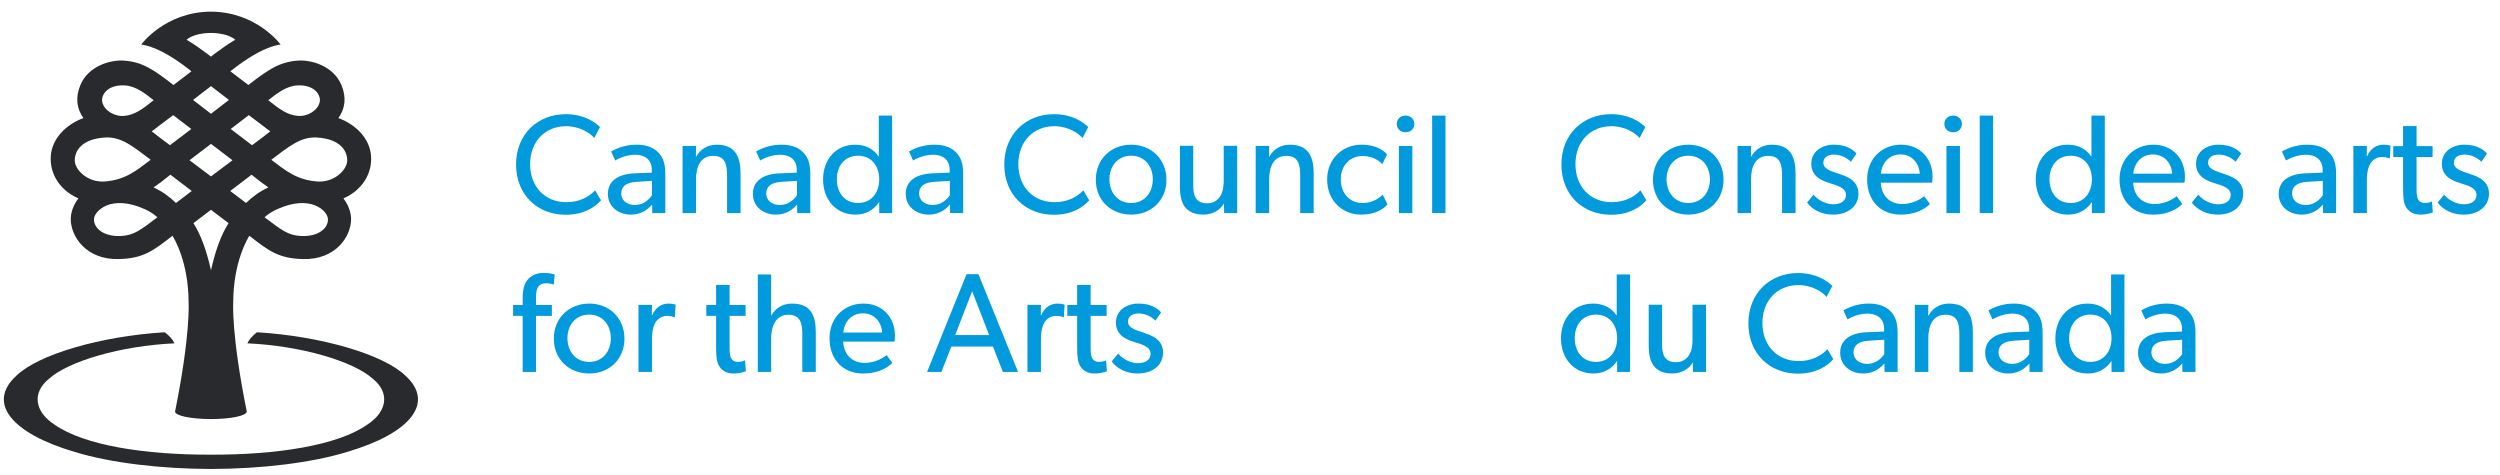
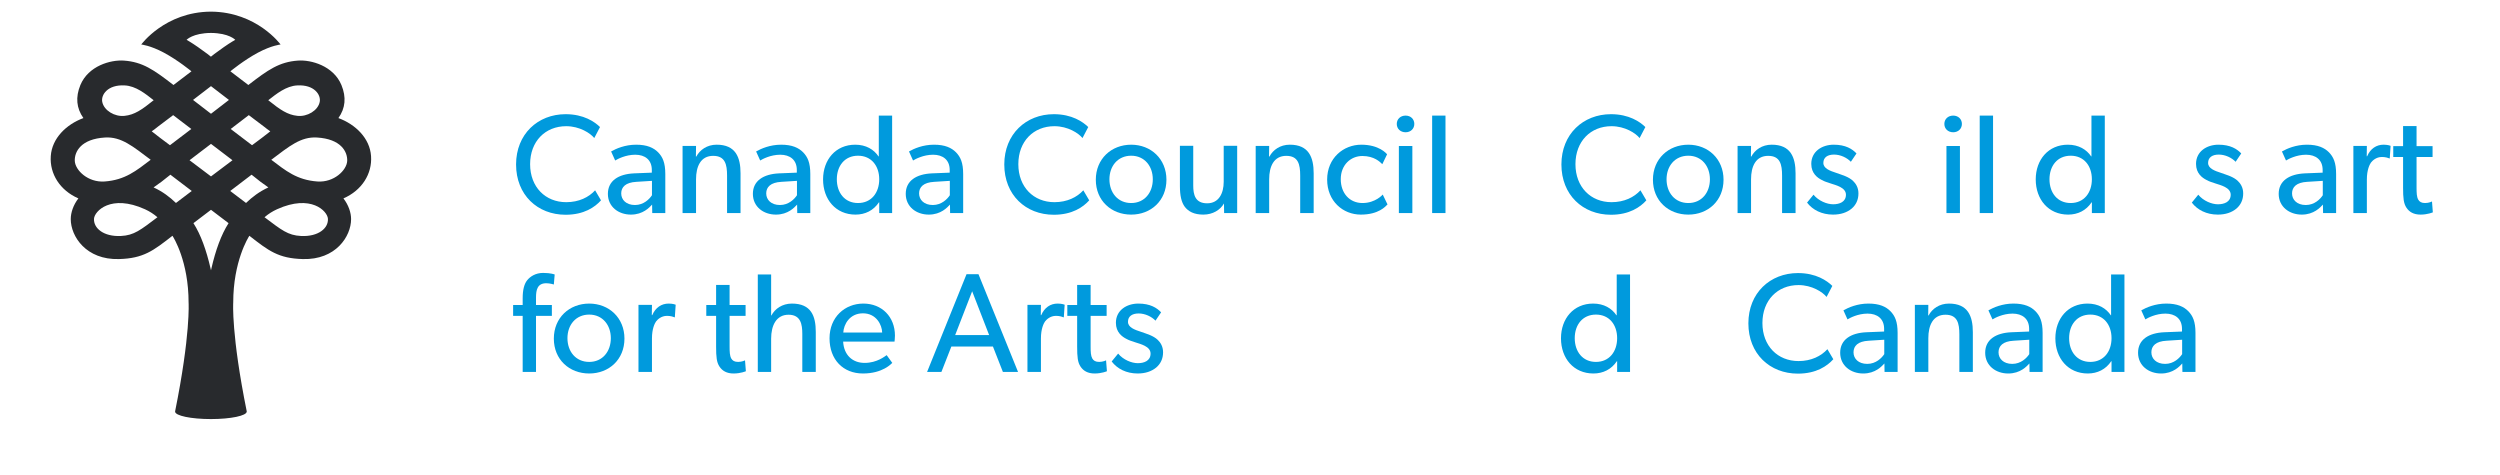
<svg xmlns="http://www.w3.org/2000/svg" width="305px" height="58px" viewBox="1 0 305 58" preserveAspectRatio="xMinYMin" class="full">
  <desc>Canada Council for the Arts - Conseil des arts du Canada</desc>
  <defs />
  <g id="LOGO-Copy" stroke="none" stroke-width="1" fill="none" fill-rule="evenodd" transform="translate(1, 0.684)">
    <g id="CCFA_BW_black_e" transform="translate(0, 0.712)">
      <g id="Layer_1">
        <g id="Group" transform="translate(62.111, 12.18)" fill="#009ADD">
          <g transform="translate(127.907, 0)" id="Shape">
            <path d="M10.836,10.866 C10.099,11.693 8.763,12.624 6.52,12.624 C3.077,12.624 0.474,10.194 0.474,6.489 C0.474,2.784 3.129,0.355 6.52,0.355 C8.728,0.355 10.065,1.286 10.716,1.923 L10.013,3.267 C9.551,2.681 8.233,1.82 6.587,1.82 C4.036,1.82 2.187,3.664 2.187,6.455 C2.187,9.246 4.053,11.09 6.587,11.09 C8.147,11.09 9.345,10.487 10.116,9.642 L10.836,10.866 L10.836,10.866 Z" />
            <path d="M15.956,12.606 C13.522,12.606 11.64,10.9 11.64,8.35 C11.64,5.817 13.522,4.077 15.956,4.077 C18.371,4.077 20.253,5.817 20.253,8.35 C20.253,10.9 18.371,12.606 15.956,12.606 L15.956,12.606 Z M15.956,5.421 C14.312,5.421 13.301,6.696 13.301,8.298 C13.301,9.918 14.312,11.194 15.956,11.194 C17.583,11.194 18.592,9.918 18.592,8.298 C18.592,6.696 17.583,5.421 15.956,5.421 L15.956,5.421 Z" />
            <path d="M29.04,12.417 L27.395,12.417 L27.395,7.851 C27.395,6.472 27.156,5.438 25.7,5.438 C24.176,5.438 23.61,6.73 23.61,8.298 L23.61,12.416 L21.966,12.416 L21.966,4.231 L23.61,4.231 L23.593,5.523 L23.644,5.523 C24.072,4.714 24.946,4.076 26.129,4.076 C28.441,4.076 29.04,5.61 29.04,7.574 L29.04,12.417 L29.04,12.417 Z" />
            <path d="M35.874,11.882 C35.307,12.347 34.556,12.606 33.613,12.606 C32.242,12.606 31.128,12.037 30.443,11.142 L31.23,10.177 C31.848,10.935 32.875,11.347 33.63,11.347 C34.384,11.347 35.188,11.072 35.188,10.177 C35.188,9.281 33.904,9.005 33.355,8.816 C32.807,8.626 32.619,8.591 32.243,8.384 C31.728,8.126 30.958,7.592 30.958,6.42 C30.958,4.904 32.26,4.077 33.698,4.077 C35.137,4.077 35.959,4.594 36.473,5.145 L35.788,6.161 C35.308,5.662 34.52,5.283 33.733,5.283 C32.944,5.283 32.432,5.627 32.432,6.299 C32.432,6.971 33.219,7.263 34.023,7.522 C34.469,7.678 34.776,7.78 35.118,7.919 C35.446,8.056 35.821,8.263 36.061,8.505 C36.369,8.798 36.712,9.281 36.712,10.021 C36.712,10.814 36.404,11.435 35.874,11.882 L35.874,11.882 Z" />
-             <path d="M45.702,8.712 L39.434,8.712 C39.52,10.332 40.547,11.314 42.055,11.314 C43.579,11.314 44.556,10.487 44.743,10.366 L45.428,11.314 C45.328,11.4 44.282,12.606 41.848,12.606 C39.434,12.606 37.772,10.918 37.772,8.316 C37.772,5.731 39.64,4.077 41.901,4.077 C44.162,4.077 45.755,5.696 45.755,7.988 C45.755,8.298 45.702,8.712 45.702,8.712 L45.702,8.712 Z M44.195,7.609 C44.179,6.696 43.493,5.266 41.848,5.266 C40.223,5.266 39.502,6.627 39.452,7.609 L44.195,7.609 L44.195,7.609 Z" />
            <path d="M48.272,2.56 C47.638,2.56 47.193,2.129 47.193,1.544 C47.193,0.958 47.638,0.527 48.272,0.527 C48.888,0.527 49.334,0.957 49.334,1.544 C49.334,2.129 48.888,2.56 48.272,2.56 L48.272,2.56 Z M49.094,12.417 L47.449,12.417 L47.449,4.232 L49.094,4.232 L49.094,12.417 L49.094,12.417 Z" />
            <polygon points="53.134 12.417 51.507 12.417 51.507 0.527 53.134 0.527" />
            <path d="M66.767,12.417 L65.191,12.417 L65.191,11.107 L65.158,11.107 C64.489,12.106 63.479,12.606 62.296,12.606 C59.882,12.606 58.341,10.745 58.341,8.316 C58.341,5.904 59.882,4.077 62.262,4.077 C63.581,4.077 64.54,4.663 65.106,5.507 L65.139,5.507 L65.139,0.527 L66.767,0.527 L66.767,12.417 L66.767,12.417 Z M62.606,5.421 C60.977,5.421 60.019,6.661 60.019,8.298 C60.019,9.936 60.977,11.194 62.606,11.194 C64.232,11.194 65.19,9.936 65.19,8.298 C65.191,6.661 64.232,5.421 62.606,5.421 L62.606,5.421 Z" />
-             <path d="M76.493,8.712 L70.225,8.712 C70.311,10.332 71.339,11.314 72.846,11.314 C74.371,11.314 75.346,10.487 75.535,10.366 L76.22,11.314 C76.117,11.4 75.071,12.606 72.64,12.606 C70.224,12.606 68.564,10.918 68.564,8.316 C68.564,5.731 70.43,4.077 72.691,4.077 C74.952,4.077 76.545,5.696 76.545,7.988 C76.546,8.298 76.493,8.712 76.493,8.712 L76.493,8.712 Z M74.988,7.609 C74.971,6.696 74.285,5.266 72.641,5.266 C71.014,5.266 70.295,6.627 70.242,7.609 L74.988,7.609 L74.988,7.609 Z" />
            <path d="M82.813,11.882 C82.248,12.347 81.493,12.606 80.552,12.606 C79.182,12.606 78.068,12.037 77.384,11.142 L78.171,10.177 C78.787,10.935 79.816,11.347 80.57,11.347 C81.324,11.347 82.128,11.072 82.128,10.177 C82.128,9.281 80.843,9.005 80.295,8.816 C79.747,8.626 79.558,8.591 79.183,8.384 C78.668,8.126 77.898,7.592 77.898,6.42 C77.898,4.904 79.199,4.077 80.638,4.077 C82.078,4.077 82.899,4.594 83.413,5.145 L82.728,6.161 C82.248,5.662 81.459,5.283 80.672,5.283 C79.885,5.283 79.37,5.627 79.37,6.299 C79.37,6.971 80.157,7.263 80.963,7.522 C81.408,7.678 81.718,7.78 82.058,7.919 C82.385,8.056 82.761,8.263 83.001,8.505 C83.309,8.798 83.652,9.281 83.652,10.021 C83.652,10.814 83.343,11.435 82.813,11.882 L82.813,11.882 Z" />
            <path d="M94.988,12.417 L93.397,12.417 L93.378,11.383 C93.055,11.728 92.283,12.606 90.794,12.606 C89.286,12.606 87.983,11.658 87.983,10.073 C87.983,8.471 89.286,7.661 91.17,7.575 L93.345,7.488 L93.345,7.161 C93.345,5.921 92.507,5.3 91.324,5.3 C90.143,5.3 89.149,5.834 88.875,6.006 L88.378,4.904 C88.979,4.559 90.075,4.077 91.426,4.077 C92.78,4.077 93.567,4.456 94.116,5.007 C94.664,5.576 94.988,6.265 94.988,7.661 L94.988,12.417 L94.988,12.417 Z M93.362,8.488 L91.461,8.608 C90.143,8.678 89.612,9.247 89.612,10.021 C89.612,10.796 90.21,11.435 91.289,11.435 C92.352,11.435 93.055,10.711 93.362,10.245 L93.362,8.488 L93.362,8.488 Z" />
            <path d="M101.531,5.748 L101.462,5.748 C101.307,5.68 101.017,5.576 100.573,5.576 C99.853,5.576 99.406,6.041 99.235,6.265 C99.082,6.489 98.739,7.126 98.739,8.333 L98.739,12.416 L97.094,12.416 L97.094,4.231 L98.739,4.231 L98.724,5.489 L98.774,5.489 C99.166,4.558 99.905,4.076 100.777,4.076 C101.327,4.076 101.634,4.214 101.634,4.214 L101.531,5.748 L101.531,5.748 Z" />
            <path d="M106.788,12.33 C106.788,12.33 106.154,12.606 105.297,12.606 C104.441,12.606 103.91,12.279 103.568,11.762 C103.226,11.245 103.157,10.608 103.157,9.315 L103.157,5.576 L101.959,5.576 L101.959,4.25 L103.157,4.25 L103.157,1.803 L104.802,1.803 L104.802,4.25 L106.755,4.25 L106.755,5.576 L104.802,5.576 L104.802,9.281 C104.802,9.97 104.818,10.436 105.008,10.78 C105.162,11.038 105.384,11.194 105.847,11.194 C106.327,11.194 106.686,11.004 106.686,11.004 L106.788,12.33 L106.788,12.33 Z" />
-             <path d="M112.8,11.882 C112.233,12.347 111.48,12.606 110.538,12.606 C109.168,12.606 108.055,12.037 107.369,11.142 L108.157,10.177 C108.775,10.935 109.8,11.347 110.556,11.347 C111.309,11.347 112.113,11.072 112.113,10.177 C112.113,9.281 110.827,9.005 110.28,8.816 C109.733,8.626 109.545,8.591 109.168,8.384 C108.655,8.126 107.884,7.592 107.884,6.42 C107.884,4.904 109.186,4.077 110.624,4.077 C112.062,4.077 112.885,4.594 113.399,5.145 L112.712,6.161 C112.233,5.662 111.445,5.283 110.658,5.283 C109.87,5.283 109.356,5.627 109.356,6.299 C109.356,6.971 110.145,7.263 110.946,7.522 C111.394,7.678 111.703,7.78 112.044,7.919 C112.37,8.056 112.748,8.263 112.987,8.505 C113.296,8.798 113.638,9.281 113.638,10.021 C113.638,10.814 113.33,11.435 112.8,11.882 L112.8,11.882 Z" />
            <path d="M8.848,31.8 L7.273,31.8 L7.273,30.49 L7.239,30.49 C6.57,31.49 5.561,31.99 4.378,31.99 C1.963,31.99 0.422,30.128 0.422,27.699 C0.422,25.287 1.963,23.46 4.344,23.46 C5.663,23.46 6.622,24.046 7.187,24.889 L7.221,24.889 L7.221,19.912 L8.847,19.912 L8.847,31.8 L8.848,31.8 Z M4.687,24.804 C3.06,24.804 2.1,26.045 2.1,27.682 C2.1,29.319 3.06,30.578 4.687,30.578 C6.314,30.578 7.273,29.319 7.273,27.682 C7.273,26.045 6.314,24.804 4.687,24.804 L4.687,24.804 Z" />
-             <path d="M18.114,31.8 L16.521,31.8 L16.504,30.628 C16.057,31.421 15.134,31.99 13.986,31.99 C12.822,31.99 12.152,31.593 11.724,31.042 C11.314,30.49 11.125,29.682 11.125,28.508 L11.125,23.599 L12.752,23.599 L12.752,28.44 C12.752,29.56 12.993,30.611 14.448,30.611 C15.887,30.611 16.468,29.371 16.468,27.992 L16.468,23.599 L18.114,23.599 L18.114,31.8 L18.114,31.8 Z" />
            <path d="M33.647,30.249 C32.91,31.076 31.574,32.007 29.331,32.007 C25.888,32.007 23.284,29.577 23.284,25.873 C23.284,22.168 25.939,19.738 29.331,19.738 C31.541,19.738 32.875,20.668 33.527,21.305 L32.824,22.651 C32.362,22.064 31.043,21.203 29.4,21.203 C26.846,21.203 24.997,23.047 24.997,25.838 C24.997,28.63 26.864,30.474 29.4,30.474 C30.958,30.474 32.156,29.869 32.926,29.026 L33.647,30.249 L33.647,30.249 Z" />
            <path d="M41.489,31.8 L39.897,31.8 L39.88,30.766 C39.554,31.112 38.784,31.991 37.293,31.991 C35.788,31.991 34.484,31.042 34.484,29.456 C34.484,27.854 35.788,27.044 37.67,26.959 L39.845,26.872 L39.845,26.545 C39.845,25.304 39.007,24.684 37.824,24.684 C36.643,24.684 35.648,25.219 35.376,25.39 L34.88,24.287 C35.478,23.944 36.576,23.46 37.927,23.46 C39.282,23.46 40.069,23.84 40.617,24.392 C41.165,24.959 41.49,25.648 41.49,27.044 L41.49,31.8 L41.489,31.8 Z M39.862,27.871 L37.961,27.992 C36.642,28.061 36.111,28.63 36.111,29.406 C36.111,30.181 36.711,30.818 37.789,30.818 C38.85,30.818 39.554,30.095 39.862,29.63 L39.862,27.871 L39.862,27.871 Z" />
            <path d="M50.669,31.8 L49.024,31.8 L49.024,27.234 C49.024,25.855 48.785,24.821 47.33,24.821 C45.805,24.821 45.239,26.114 45.239,27.682 L45.239,31.8 L43.595,31.8 L43.595,23.615 L45.239,23.615 L45.222,24.907 L45.273,24.907 C45.701,24.097 46.575,23.46 47.758,23.46 C50.07,23.46 50.669,24.993 50.669,26.958 L50.669,31.8 L50.669,31.8 Z" />
            <path d="M59.181,31.8 L57.587,31.8 L57.57,30.766 C57.244,31.112 56.475,31.991 54.984,31.991 C53.477,31.991 52.175,31.042 52.175,29.456 C52.175,27.854 53.477,27.044 55.36,26.959 L57.536,26.872 L57.536,26.545 C57.536,25.304 56.697,24.684 55.516,24.684 C54.334,24.684 53.34,25.219 53.066,25.39 L52.568,24.287 C53.169,23.944 54.265,23.46 55.619,23.46 C56.971,23.46 57.759,23.84 58.307,24.392 C58.854,24.959 59.181,25.648 59.181,27.044 L59.181,31.8 L59.181,31.8 Z M57.551,27.871 L55.651,27.992 C54.333,28.061 53.802,28.63 53.802,29.406 C53.802,30.181 54.401,30.818 55.48,30.818 C56.542,30.818 57.244,30.095 57.552,29.63 L57.552,27.871 L57.551,27.871 Z" />
            <path d="M69.164,31.8 L67.588,31.8 L67.588,30.49 L67.555,30.49 C66.886,31.49 65.875,31.99 64.693,31.99 C62.278,31.99 60.737,30.128 60.737,27.699 C60.737,25.287 62.278,23.46 64.659,23.46 C65.979,23.46 66.937,24.046 67.503,24.889 L67.535,24.889 L67.535,19.912 L69.164,19.912 L69.164,31.8 L69.164,31.8 Z M65.002,24.804 C63.374,24.804 62.416,26.045 62.416,27.682 C62.416,29.319 63.374,30.578 65.002,30.578 C66.629,30.578 67.588,29.319 67.588,27.682 C67.588,26.045 66.629,24.804 65.002,24.804 L65.002,24.804 Z" />
            <path d="M77.829,31.8 L76.236,31.8 L76.219,30.766 C75.895,31.112 75.123,31.991 73.632,31.991 C72.127,31.991 70.825,31.042 70.825,29.456 C70.825,27.854 72.127,27.044 74.01,26.959 L76.185,26.872 L76.185,26.545 C76.185,25.304 75.345,24.684 74.163,24.684 C72.981,24.684 71.989,25.219 71.716,25.39 L71.218,24.287 C71.819,23.944 72.915,23.46 74.267,23.46 C75.62,23.46 76.408,23.84 76.956,24.392 C77.505,24.959 77.83,25.648 77.83,27.044 L77.83,31.8 L77.829,31.8 Z M76.203,27.871 L74.302,27.992 C72.981,28.061 72.45,28.63 72.45,29.406 C72.45,30.181 73.05,30.818 74.131,30.818 C75.192,30.818 75.895,30.095 76.203,29.63 L76.203,27.871 L76.203,27.871 Z" />
          </g>
          <g id="Shape">
            <path d="M11.211,10.866 C10.476,11.693 9.139,12.624 6.896,12.624 C3.454,12.624 0.85,10.194 0.85,6.489 C0.85,2.784 3.505,0.355 6.896,0.355 C9.106,0.355 10.441,1.286 11.091,1.923 L10.39,3.267 C9.928,2.681 8.609,1.82 6.964,1.82 C4.412,1.82 2.563,3.664 2.563,6.455 C2.563,9.246 4.429,11.09 6.964,11.09 C8.523,11.09 9.723,10.487 10.493,9.642 L11.211,10.866 L11.211,10.866 Z" />
            <path d="M19.056,12.417 L17.463,12.417 L17.445,11.383 C17.121,11.728 16.349,12.606 14.859,12.606 C13.352,12.606 12.051,11.658 12.051,10.073 C12.051,8.471 13.352,7.661 15.235,7.575 L17.411,7.488 L17.411,7.161 C17.411,5.921 16.573,5.3 15.39,5.3 C14.209,5.3 13.214,5.834 12.941,6.006 L12.444,4.904 C13.044,4.559 14.139,4.077 15.494,4.077 C16.845,4.077 17.634,4.456 18.182,5.007 C18.731,5.576 19.056,6.265 19.056,7.661 L19.056,12.417 L19.056,12.417 Z M17.428,8.488 L15.527,8.608 C14.209,8.678 13.678,9.247 13.678,10.021 C13.678,10.796 14.277,11.435 15.356,11.435 C16.417,11.435 17.121,10.711 17.428,10.245 L17.428,8.488 L17.428,8.488 Z" />
            <path d="M28.234,12.417 L26.591,12.417 L26.591,7.851 C26.591,6.472 26.351,5.438 24.895,5.438 C23.37,5.438 22.806,6.73 22.806,8.298 L22.806,12.416 L21.162,12.416 L21.162,4.231 L22.806,4.231 L22.789,5.523 L22.84,5.523 C23.268,4.714 24.141,4.076 25.323,4.076 C27.635,4.076 28.235,5.61 28.235,7.574 L28.235,12.417 L28.234,12.417 Z" />
            <path d="M36.746,12.417 L35.154,12.417 L35.136,11.383 C34.81,11.728 34.04,12.606 32.55,12.606 C31.043,12.606 29.74,11.658 29.74,10.073 C29.74,8.471 31.043,7.661 32.926,7.575 L35.101,7.488 L35.101,7.161 C35.101,5.921 34.262,5.3 33.082,5.3 C31.898,5.3 30.906,5.834 30.632,6.006 L30.135,4.904 C30.735,4.559 31.831,4.077 33.184,4.077 C34.537,4.077 35.324,4.456 35.872,5.007 C36.421,5.576 36.746,6.265 36.746,7.661 L36.746,12.417 L36.746,12.417 Z M35.119,8.488 L33.218,8.608 C31.898,8.678 31.368,9.247 31.368,10.021 C31.368,10.796 31.967,11.435 33.046,11.435 C34.108,11.435 34.81,10.711 35.119,10.245 L35.119,8.488 L35.119,8.488 Z" />
            <path d="M46.729,12.417 L45.155,12.417 L45.155,11.107 L45.121,11.107 C44.451,12.106 43.442,12.606 42.259,12.606 C39.846,12.606 38.303,10.745 38.303,8.316 C38.303,5.904 39.845,4.077 42.226,4.077 C43.544,4.077 44.504,4.663 45.068,5.507 L45.102,5.507 L45.102,0.527 L46.729,0.527 L46.729,12.417 L46.729,12.417 Z M42.568,5.421 C40.941,5.421 39.982,6.661 39.982,8.298 C39.982,9.936 40.941,11.194 42.568,11.194 C44.195,11.194 45.155,9.936 45.155,8.298 C45.155,6.661 44.195,5.421 42.568,5.421 L42.568,5.421 Z" />
            <path d="M55.395,12.417 L53.802,12.417 L53.785,11.383 C53.46,11.728 52.689,12.606 51.198,12.606 C49.691,12.606 48.39,11.658 48.39,10.073 C48.39,8.471 49.691,7.661 51.577,7.575 L53.752,7.488 L53.752,7.161 C53.752,5.921 52.912,5.3 51.73,5.3 C50.548,5.3 49.555,5.834 49.281,6.006 L48.785,4.904 C49.384,4.559 50.481,4.077 51.833,4.077 C53.187,4.077 53.974,4.456 54.522,5.007 C55.07,5.576 55.396,6.265 55.396,7.661 L55.396,12.417 L55.395,12.417 Z M53.768,8.488 L51.867,8.608 C50.548,8.678 50.018,9.247 50.018,10.021 C50.018,10.796 50.617,11.435 51.696,11.435 C52.758,11.435 53.459,10.711 53.768,10.245 L53.768,8.488 L53.768,8.488 Z" />
            <path d="M70.774,10.866 C70.038,11.693 68.702,12.624 66.458,12.624 C63.015,12.624 60.412,10.194 60.412,6.489 C60.412,2.784 63.067,0.355 66.458,0.355 C68.667,0.355 70.004,1.286 70.655,1.923 L69.953,3.267 C69.49,2.681 68.172,1.82 66.528,1.82 C63.975,1.82 62.126,3.664 62.126,6.455 C62.126,9.246 63.992,11.09 66.528,11.09 C68.085,11.09 69.284,10.487 70.054,9.642 L70.774,10.866 L70.774,10.866 Z" />
            <path d="M75.894,12.606 C73.462,12.606 71.578,10.9 71.578,8.35 C71.578,5.817 73.462,4.077 75.894,4.077 C78.308,4.077 80.194,5.817 80.194,8.35 C80.194,10.9 78.308,12.606 75.894,12.606 L75.894,12.606 Z M75.894,5.421 C74.25,5.421 73.239,6.696 73.239,8.298 C73.239,9.918 74.25,11.194 75.894,11.194 C77.521,11.194 78.531,9.918 78.531,8.298 C78.531,6.696 77.521,5.421 75.894,5.421 L75.894,5.421 Z" />
            <path d="M88.824,12.417 L87.232,12.417 L87.214,11.245 C86.769,12.038 85.844,12.606 84.697,12.606 C83.532,12.606 82.865,12.21 82.436,11.658 C82.025,11.107 81.838,10.297 81.838,9.125 L81.838,4.215 L83.464,4.215 L83.464,9.057 C83.464,10.177 83.704,11.227 85.159,11.227 C86.598,11.227 87.181,9.988 87.181,8.609 L87.181,4.215 L88.825,4.215 L88.825,12.417 L88.824,12.417 Z" />
            <path d="M98.157,12.417 L96.513,12.417 L96.513,7.851 C96.513,6.472 96.274,5.438 94.817,5.438 C93.294,5.438 92.728,6.73 92.728,8.298 L92.728,12.416 L91.083,12.416 L91.083,4.231 L92.728,4.231 L92.711,5.523 L92.763,5.523 C93.19,4.714 94.065,4.076 95.248,4.076 C97.559,4.076 98.157,5.61 98.157,7.574 L98.157,12.417 L98.157,12.417 Z" />
            <path d="M107.165,11.365 C106.926,11.607 106.086,12.606 103.911,12.606 C101.719,12.606 99.801,10.952 99.801,8.333 C99.801,5.696 101.804,4.077 103.962,4.077 C106.138,4.077 107.029,5.145 107.113,5.249 L106.531,6.455 C106.258,6.179 105.538,5.456 104.099,5.456 C102.661,5.456 101.462,6.558 101.462,8.282 C101.462,10.004 102.541,11.194 104.116,11.194 C105.708,11.194 106.583,10.16 106.583,10.16 L107.165,11.365 L107.165,11.365 Z" />
            <path d="M109.374,2.56 C108.74,2.56 108.295,2.129 108.295,1.544 C108.295,0.958 108.74,0.527 109.374,0.527 C109.991,0.527 110.435,0.957 110.435,1.544 C110.435,2.129 109.991,2.56 109.374,2.56 L109.374,2.56 Z M110.196,12.417 L108.551,12.417 L108.551,4.232 L110.196,4.232 L110.196,12.417 L110.196,12.417 Z" />
            <polygon points="114.238 12.417 112.611 12.417 112.611 0.527 114.238 0.527" />
            <path d="M5.457,21.133 C5.457,21.133 4.995,20.979 4.532,20.979 C3.454,20.979 3.282,21.788 3.282,22.718 L3.282,23.632 L5.217,23.632 L5.217,24.959 L3.282,24.959 L3.282,31.8 L1.655,31.8 L1.655,24.959 L0.49,24.959 L0.49,23.632 L1.655,23.632 L1.655,22.805 C1.655,21.737 1.861,21.048 2.203,20.617 C2.563,20.169 3.213,19.72 4.155,19.72 C5.098,19.72 5.56,19.912 5.56,19.912 L5.457,21.133 L5.457,21.133 Z" />
            <path d="M9.773,31.99 C7.34,31.99 5.457,30.284 5.457,27.734 C5.457,25.2 7.34,23.46 9.773,23.46 C12.187,23.46 14.072,25.2 14.072,27.734 C14.072,30.284 12.187,31.99 9.773,31.99 L9.773,31.99 Z M9.773,24.804 C8.129,24.804 7.118,26.079 7.118,27.682 C7.118,29.302 8.13,30.578 9.773,30.578 C11.4,30.578 12.411,29.302 12.411,27.682 C12.411,26.079 11.4,24.804 9.773,24.804 L9.773,24.804 Z" />
            <path d="M20.219,25.131 L20.152,25.131 C19.997,25.063 19.706,24.959 19.26,24.959 C18.542,24.959 18.096,25.424 17.924,25.648 C17.77,25.873 17.428,26.51 17.428,27.717 L17.428,31.8 L15.783,31.8 L15.783,23.615 L17.428,23.615 L17.41,24.873 L17.463,24.873 C17.855,23.944 18.592,23.46 19.467,23.46 C20.015,23.46 20.322,23.599 20.322,23.599 L20.219,25.131 L20.219,25.131 Z" />
            <path d="M28.885,31.714 C28.885,31.714 28.251,31.99 27.394,31.99 C26.538,31.99 26.008,31.662 25.664,31.144 C25.322,30.628 25.254,29.991 25.254,28.697 L25.254,24.959 L24.056,24.959 L24.056,23.631 L25.254,23.631 L25.254,21.185 L26.899,21.185 L26.899,23.631 L28.851,23.631 L28.851,24.959 L26.899,24.959 L26.899,28.664 C26.899,29.352 26.916,29.819 27.104,30.163 C27.258,30.42 27.481,30.577 27.943,30.577 C28.423,30.577 28.782,30.387 28.782,30.387 L28.885,31.714 L28.885,31.714 Z" />
            <path d="M37.414,31.8 L35.77,31.8 L35.77,27.164 C35.77,25.994 35.581,24.821 34.091,24.821 C32.601,24.821 31.968,26.114 31.968,27.75 L31.968,31.8 L30.34,31.8 L30.34,19.912 L31.968,19.912 L31.968,24.907 L32.003,24.907 C32.431,24.098 33.321,23.46 34.503,23.46 C36.849,23.46 37.414,24.976 37.414,26.923 L37.414,31.8 L37.414,31.8 Z" />
            <path d="M47.021,28.096 L40.752,28.096 C40.838,29.715 41.867,30.698 43.373,30.698 C44.898,30.698 45.875,29.87 46.062,29.75 L46.748,30.698 C46.645,30.783 45.599,31.99 43.167,31.99 C40.752,31.99 39.092,30.301 39.092,27.699 C39.092,25.113 40.958,23.46 43.219,23.46 C45.48,23.46 47.073,25.08 47.073,27.371 C47.073,27.682 47.021,28.096 47.021,28.096 L47.021,28.096 Z M45.513,26.992 C45.497,26.079 44.812,24.649 43.167,24.649 C41.54,24.649 40.821,26.01 40.77,26.992 L45.513,26.992 L45.513,26.992 Z" />
            <path d="M62.091,31.8 L60.242,31.8 L59.026,28.698 L53.956,28.698 L52.741,31.8 L50.994,31.8 L55.806,19.876 L57.262,19.876 L62.091,31.8 L62.091,31.8 Z M58.564,27.304 L56.492,21.96 L54.419,27.304 L58.564,27.304 L58.564,27.304 Z" />
            <path d="M67.674,25.131 L67.607,25.131 C67.451,25.063 67.16,24.959 66.716,24.959 C65.997,24.959 65.551,25.424 65.379,25.648 C65.225,25.873 64.883,26.51 64.883,27.717 L64.883,31.8 L63.238,31.8 L63.238,23.615 L64.883,23.615 L64.865,24.873 L64.918,24.873 C65.311,23.944 66.047,23.46 66.921,23.46 C67.469,23.46 67.778,23.599 67.778,23.599 L67.674,25.131 L67.674,25.131 Z" />
            <path d="M72.933,31.714 C72.933,31.714 72.298,31.99 71.442,31.99 C70.585,31.99 70.054,31.662 69.712,31.144 C69.37,30.628 69.301,29.991 69.301,28.697 L69.301,24.959 L68.102,24.959 L68.102,23.631 L69.301,23.631 L69.301,21.185 L70.945,21.185 L70.945,23.631 L72.898,23.631 L72.898,24.959 L70.945,24.959 L70.945,28.664 C70.945,29.352 70.962,29.819 71.15,30.163 C71.306,30.42 71.528,30.577 71.99,30.577 C72.469,30.577 72.829,30.387 72.829,30.387 L72.933,31.714 L72.933,31.714 Z" />
            <path d="M78.943,31.266 C78.378,31.73 77.625,31.99 76.683,31.99 C75.312,31.99 74.198,31.421 73.514,30.524 L74.302,29.56 C74.919,30.317 75.947,30.732 76.7,30.732 C77.454,30.732 78.259,30.457 78.259,29.56 C78.259,28.664 76.975,28.388 76.427,28.199 C75.879,28.009 75.69,27.974 75.313,27.769 C74.8,27.509 74.029,26.974 74.029,25.804 C74.029,24.287 75.331,23.46 76.769,23.46 C78.208,23.46 79.03,23.978 79.544,24.529 L78.859,25.544 C78.379,25.047 77.591,24.666 76.804,24.666 C76.015,24.666 75.502,25.01 75.502,25.684 C75.502,26.356 76.29,26.649 77.095,26.908 C77.54,27.063 77.848,27.165 78.19,27.304 C78.516,27.442 78.894,27.648 79.133,27.889 C79.442,28.182 79.784,28.665 79.784,29.406 C79.782,30.197 79.474,30.818 78.943,31.266 L78.943,31.266 Z" />
          </g>
        </g>
        <g id="Group" fill="#282A2D">
-           <path d="M49.46,44.437 C46.805,41.853 39.184,39.611 31.351,39.138 C30.79,39.571 30.397,40.016 30.178,40.49 C36.776,40.793 43.119,42.685 45.463,44.798 C47.587,46.488 47.265,48.811 44.804,50.412 C41.21,52.938 33.788,54.102 25.734,54.073 C17.677,54.102 10.254,52.937 6.659,50.412 C4.198,48.812 3.877,46.489 6.001,44.798 C8.345,42.686 14.686,40.793 21.287,40.49 C21.067,40.016 20.668,39.572 20.108,39.138 C12.285,39.611 4.659,41.853 2.003,44.437 C-1.593,47.695 1.273,51.436 9.128,53.744 C13.518,55.086 19.652,55.805 25.734,55.819 C31.811,55.805 37.95,55.086 42.332,53.744 C50.186,51.436 53.055,47.695 49.46,44.437 L49.46,44.437 Z" id="Shape" />
          <path d="M45.268,17.646 C45.123,15.472 43.378,13.78 41.286,13.008 C42.144,11.797 42.265,10.467 41.655,8.979 C40.677,6.631 37.96,5.883 36.354,5.996 C34.066,6.159 32.707,7.114 30.298,8.974 C29.74,8.539 28.605,7.69 28.108,7.304 L28.107,7.304 C28.107,7.304 29.75,5.947 31.478,5.024 C33.132,4.141 34.229,4.033 34.229,4.033 C34.229,4.033 31.342,0.06 25.743,0.024 L25.736,0.024 L25.732,0.024 L25.727,0.024 C25.727,0.024 25.727,0.024 25.72,0.024 C20.122,0.06 17.234,4.033 17.234,4.033 C17.234,4.033 18.333,4.141 19.986,5.024 C21.714,5.947 23.357,7.304 23.357,7.304 C22.858,7.69 21.724,8.539 21.165,8.974 C18.755,7.114 17.397,6.159 15.11,5.996 C13.503,5.884 10.786,6.631 9.806,8.979 C9.197,10.467 9.319,11.797 10.175,13.008 C8.088,13.78 6.34,15.472 6.195,17.646 C6.047,19.818 7.318,21.832 9.563,22.809 C8.937,23.623 8.632,24.546 8.632,25.337 C8.632,27.442 10.505,30.326 14.516,30.21 C17.502,30.13 18.697,29.196 21.04,27.369 C21.175,27.577 23.009,30.479 23.009,35.539 C23.009,35.539 23.26,39.388 21.357,48.82 L21.362,48.82 C21.362,49.324 23.319,49.73 25.733,49.73 C28.143,49.73 30.099,49.324 30.099,48.82 L30.108,48.82 C28.2,39.388 28.453,35.539 28.453,35.539 C28.453,30.479 30.289,27.577 30.423,27.369 C32.766,29.196 33.957,30.13 36.943,30.21 C40.96,30.326 42.833,27.442 42.833,25.337 C42.833,24.546 42.525,23.623 41.899,22.809 C44.147,21.832 45.419,19.818 45.268,17.646 L45.268,17.646 Z M36.27,9.025 C38.351,8.909 39.179,10.185 39.005,11.036 C38.802,12.082 37.487,12.873 36.277,12.737 C35.081,12.611 34.186,12.003 32.728,10.831 C33.711,10.063 34.912,9.085 36.27,9.025 L36.27,9.025 Z M30.352,12.65 C31.038,13.155 31.679,13.657 32.188,14.036 C32.461,14.244 32.693,14.443 32.976,14.627 C32.626,14.886 32.353,15.111 31.948,15.425 C31.656,15.652 31.189,15.995 30.749,16.321 C30.029,15.775 29.161,15.127 28.144,14.339 C28.83,13.827 29.552,13.249 30.352,12.65 L30.352,12.65 Z M27.931,10.796 C27.244,11.309 26.631,11.816 25.765,12.466 L25.74,12.478 L25.718,12.466 C24.851,11.816 24.237,11.308 23.55,10.796 C24.1,10.365 24.759,9.862 25.668,9.169 L25.74,9.113 L25.813,9.169 C26.726,9.862 27.38,10.365 27.931,10.796 L27.931,10.796 Z M22.761,3.462 C22.761,3.462 23.519,2.64 25.732,2.623 C27.944,2.64 28.702,3.462 28.702,3.462 C28.702,3.462 28.13,3.776 27.311,4.35 C26.282,5.067 25.759,5.489 25.732,5.52 C25.704,5.489 25.184,5.067 24.153,4.35 C23.332,3.776 22.761,3.462 22.761,3.462 L22.761,3.462 Z M25.632,16.241 L25.741,16.158 L25.851,16.241 C26.647,16.867 27.472,17.454 28.361,18.153 C27.831,18.539 27.405,18.866 27.033,19.155 C26.653,19.429 26.239,19.752 25.806,20.077 L25.74,20.128 L25.676,20.077 C25.247,19.752 24.826,19.428 24.455,19.155 C24.075,18.866 23.649,18.539 23.124,18.153 C24.008,17.454 24.839,16.867 25.632,16.241 L25.632,16.241 Z M21.126,12.65 C21.924,13.249 22.654,13.827 23.342,14.339 C22.321,15.127 21.455,15.774 20.736,16.32 C20.296,15.995 19.828,15.652 19.536,15.424 C19.131,15.11 18.856,14.885 18.509,14.626 C18.793,14.443 19.018,14.244 19.291,14.035 C19.804,13.657 20.45,13.155 21.126,12.65 L21.126,12.65 Z M15.214,9.025 C16.572,9.085 17.771,10.063 18.747,10.831 C17.294,12.004 16.402,12.611 15.202,12.738 C13.991,12.873 12.683,12.083 12.475,11.037 C12.302,10.185 13.127,8.909 15.214,9.025 L15.214,9.025 Z M9.124,18.238 C9.079,17.107 9.882,15.552 12.821,15.38 C14.803,15.265 16.209,16.464 18.385,18.097 C16.627,19.429 15.263,20.565 12.762,20.746 C10.736,20.888 9.179,19.378 9.124,18.238 L9.124,18.238 Z M14.756,27.394 C12.642,27.496 11.399,26.446 11.469,25.286 C11.529,24.37 13.528,22.249 17.685,24.132 C18.267,24.4 18.723,24.695 19.209,25.107 C17.147,26.66 16.361,27.315 14.756,27.394 L14.756,27.394 Z M21.466,23.366 C20.699,22.629 19.851,21.984 18.737,21.468 C19.396,21.024 20.042,20.53 20.723,19.969 C20.75,19.937 20.758,19.937 20.788,19.918 C21.715,20.623 22.614,21.298 23.395,21.903 C22.723,22.426 22.096,22.894 21.466,23.366 L21.466,23.366 Z M25.799,31.323 L25.741,31.581 L25.681,31.323 C25.178,29.149 24.506,27.242 23.599,25.828 C24.353,25.257 25.036,24.728 25.741,24.2 C26.448,24.728 27.13,25.257 27.885,25.828 C26.978,27.242 26.301,29.149 25.799,31.323 L25.799,31.323 Z M30.016,23.366 C29.383,22.895 28.763,22.426 28.087,21.903 C28.868,21.298 29.763,20.623 30.691,19.918 C30.724,19.937 30.732,19.937 30.759,19.969 C31.442,20.53 32.088,21.024 32.74,21.468 C31.633,21.983 30.781,22.629 30.016,23.366 L30.016,23.366 Z M36.727,27.394 C35.117,27.315 34.339,26.66 32.271,25.107 C32.755,24.695 33.215,24.4 33.798,24.132 C37.957,22.248 39.951,24.37 40.006,25.286 C40.085,26.446 38.838,27.497 36.727,27.394 L36.727,27.394 Z M38.72,20.746 C36.22,20.565 34.853,19.429 33.096,18.097 C35.272,16.464 36.679,15.265 38.663,15.38 C41.598,15.552 42.406,17.107 42.359,18.238 C42.301,19.378 40.744,20.888 38.72,20.746 L38.72,20.746 Z" id="Shape" />
        </g>
      </g>
    </g>
  </g>
</svg>